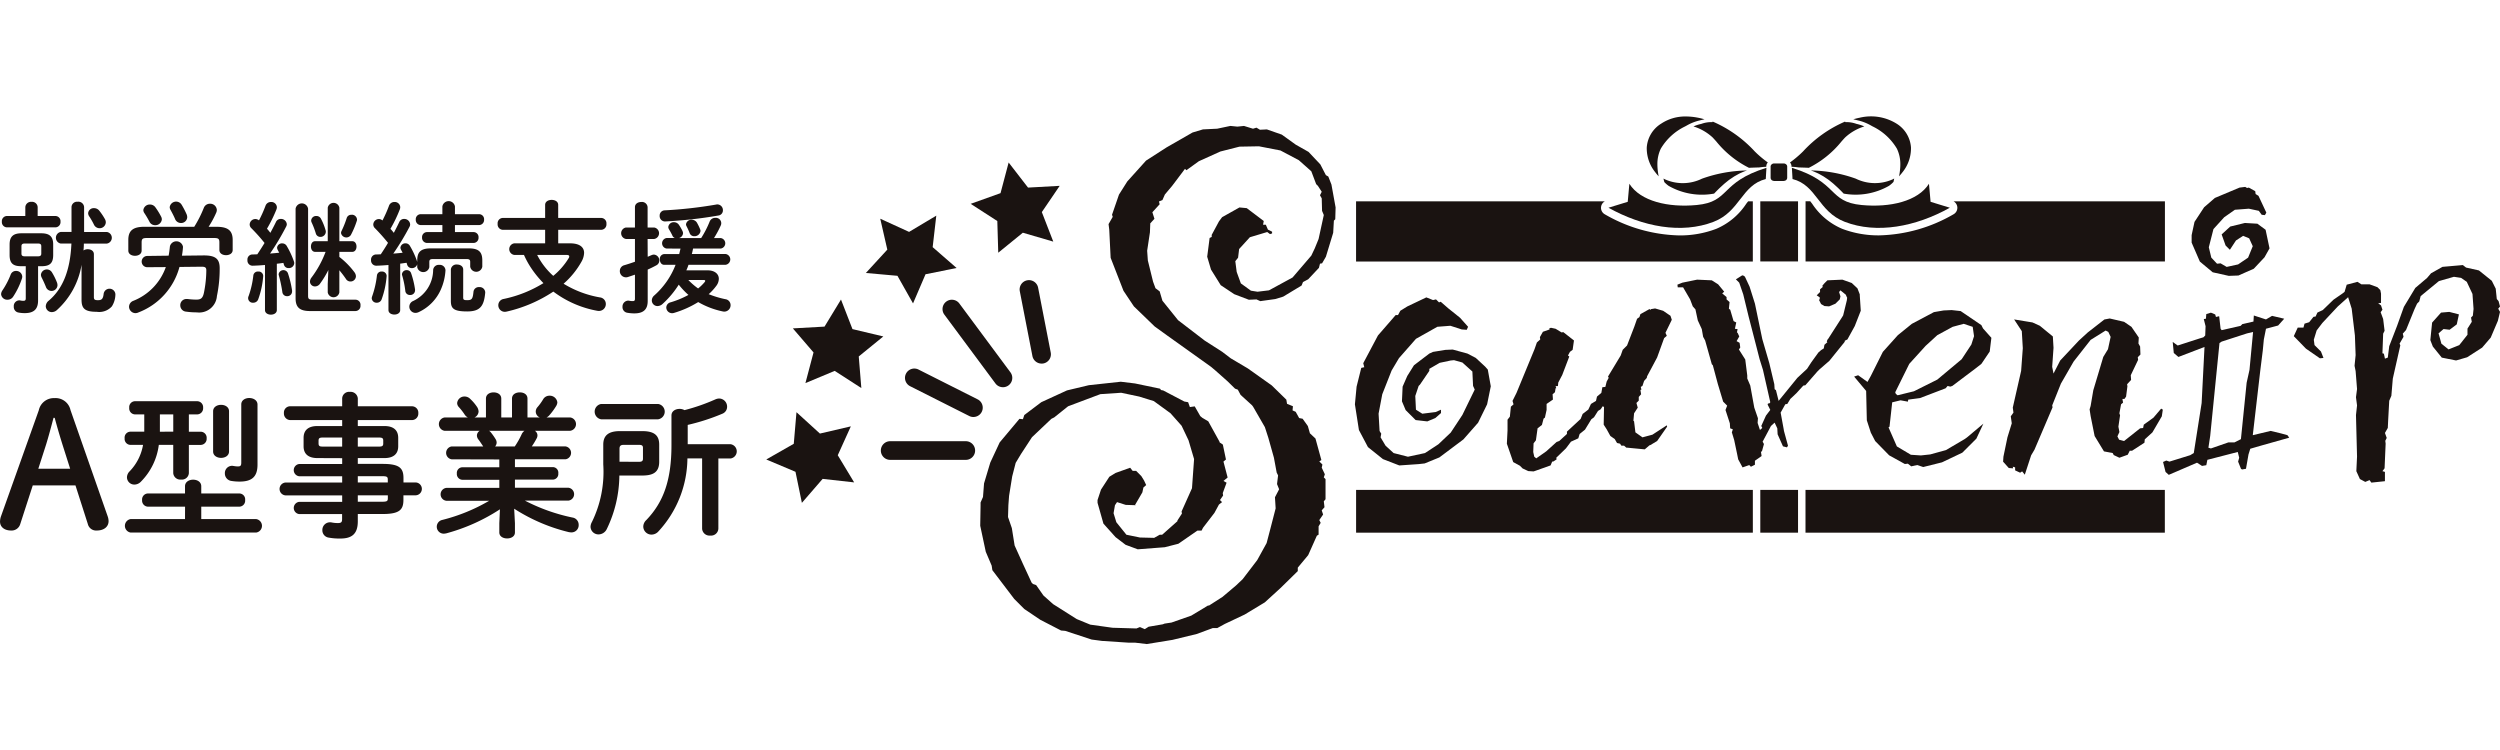
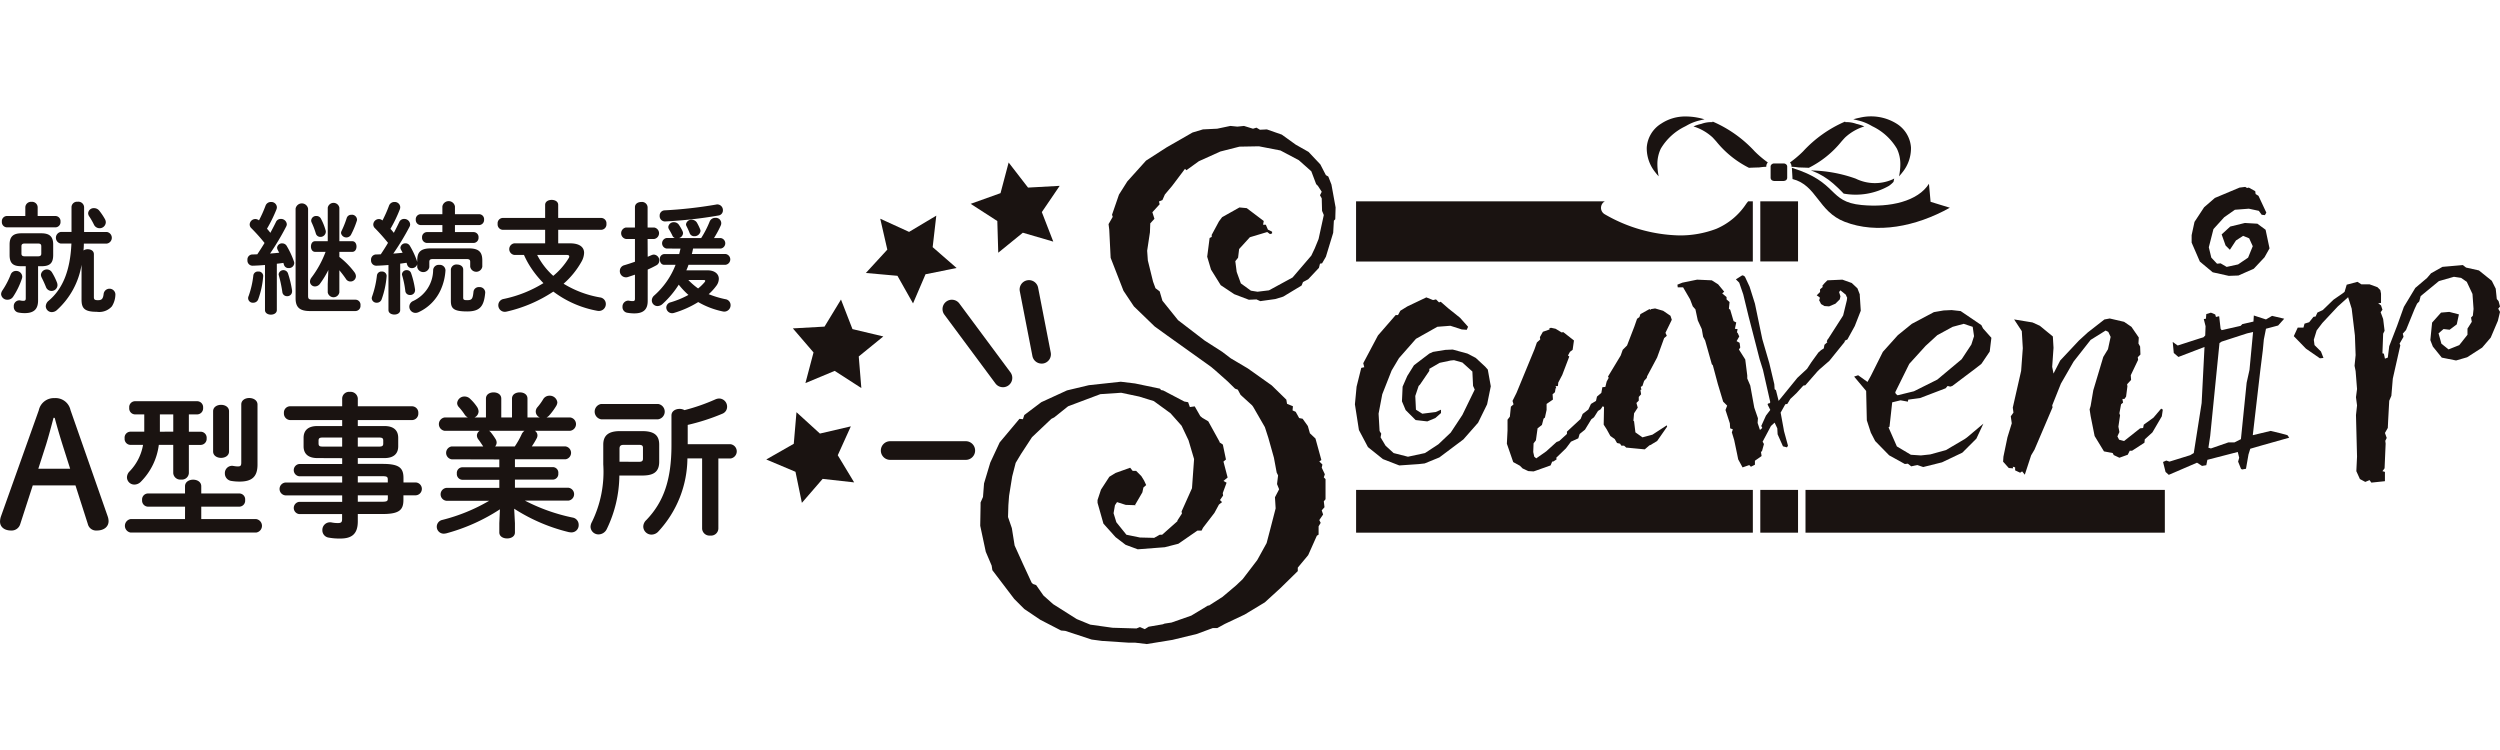
<svg xmlns="http://www.w3.org/2000/svg" width="200" height="60" viewBox="0 0 200 60">
  <defs>
    <clipPath id="clip-path">
      <rect id="ザブトン" width="200" height="60" transform="translate(169.926 242.922)" fill="none" />
    </clipPath>
  </defs>
  <g id="logo" transform="translate(-169.926 -242.922)">
    <g id="マスクグループ_1" data-name="マスクグループ 1" clip-path="url(#clip-path)">
      <g id="logo-2" data-name="logo" transform="translate(269.926 273.344)">
        <g id="グループ_3644" data-name="グループ 3644" transform="translate(-100 -21.103)">
          <g id="グループ_3642" data-name="グループ 3642" transform="translate(61.301)">
            <g id="グループ_3634" data-name="グループ 3634" transform="translate(47.088 5.632)">
              <path id="パス_3626" data-name="パス 3626" d="M243.907,51.622l.535.214.24-.053.241.241.133-.054.614.535.934.748.642.721-.107.241-.4-.028-.908-.294-1.043.081-1.709.962-1.362,1.549-.588.989-.748,1.9-.294,1.55.08,1.388.133.214-.053.294.4.668.642.588,1.148.293,1.362-.293,1.069-.7.988-.934.935-1.416.988-2.03-.134-.294-.054-1.149-.8-.721-.669-.187-.267.026-.881.187-.828.481V57.5l-.749,1.1-.106.107-.268.8.053,1.1.508.321,1.068-.134.428-.187v.268l-.454.4-.642.268-.934-.107-.8-.8-.294-.7.053-1.175.374-.855.535-.855,1.229-.936.294-.133.988-.161.588-.026,1.175.32.668.348.749.694.213.24.24,1.336-.294,1.443-.721,1.469-1.175,1.337-1.923,1.442-1.175.481-.481.054-1.55.107-1.309-.507-1.2-.962-.721-1.363-.321-2.057.134-1.416.374-1.5.24-.054-.081-.321,1.176-2.218,1.416-1.63h.187l.187-.347.562-.347Z" transform="translate(-238.189 -42.782)" fill="#1a1311" />
              <path id="パス_3627" data-name="パス 3627" d="M265,60.934l.32-.642,1.443-3.5.187-.534.267-.24-.026-.188.24-.427.535-.187-.027-.08.134-.054.374.08.481.294.133-.026.855.668-.107.748-.213.161-.161.294.107.08-.561,1.469-.321.615-.026.267-.08.026-.107-.026.054.187h-.054l-.053.32-.187.161.026.427-.507.348v.481l-.134.614-.107.08-.133.508-.347.267-.134.962-.187.24-.027.694.081.374.16.134.8-.562.828-.748.214-.08.614-.562v-.187l1.095-1.015.161-.4.453-.348.214-.453.4-.241.08-.347.348-.294.081-.453.24-.027.106-.428.161-.294-.054-.106,1.016-1.684.16-.454.347-.347.588-1.523.214-.614.188-.133.08-.24.721-.4.107.053.026-.053.321-.053.641.187.588.4.106.321-.507,1.042.107.24-.214.187-.561,1.549-.8,1.5-.027.133-.214.24-.133.4-.134.08.053.214-.08.026.054.348-.187.213v.294l-.187.187.106.375-.294.454-.053.588.053.054.107.881.562.4.8-.214,1.149-.748.026.107-.8,1.149-.535.32-.08.026-.374.321-1.389-.133h-.081l-.187-.161h-.213l-.107-.161-.241-.053-.187-.32-.347-.241-.294-.534-.24-.374.027-1.416-.107-.054-.161.24-.214.134-.32.507-.214.161-.507.829-.428.346-.107.348-.588.268-.4.534-.774.749.026.133-.294.187-.053-.026-.133.321-1.2.427-.16.054-.427-.027-.455-.213-.213-.214-.535-.293-.508-1.47.053-1.068v-.856l.187-.239.081-.8.213-.187Z" transform="translate(-252.388 -43.812)" fill="#1a1311" />
              <path id="パス_3628" data-name="パス 3628" d="M297.882,49.108l-.16.135.348.294v.187l.24.213-.053.535.106.08.268.909.214.107-.107.507.214.027-.053.267.053.027.133.294-.213.374.24.133.053.374-.107.161.507.8.161,1.282v.24l.24.561.053.294.267,1.47.294.855-.026.374.187.561.187-.16-.081-.161.375-.828.346-.454-.213-.427.026-.081.133-.026.054-.08-.587-2.592-.268-.855-.294-1.149-.587-2.271-.428-1.763-.321-.935-.267-.268.507-.32.107.026.108.081.374.8.428,1.362.588,2.832.561,1.923.4,1.684.026.4.107.081.213.855,1.5-1.844.775-.721.348-.534.561-.775.213-.187.214-.134.054-.293.241-.214-.054-.026.054-.187h.026l1.149-1.791.081-.133.293-1.2.027-.214-.053-.106-.054-.134L307.18,49l-.107.133.107.348-.053.24-.348.347-.507.214-.374-.027-.268-.16-.16-.321.053-.081v-.133l-.241-.161.267-.267v-.214l.214-.187-.027-.106.16-.188.241-.24,1.2-.053.748.267.455.428.187.481v.08l.08,1.229-.481,1.229-.588,1.069-.213.106v.081l-1.23,1.523-.8.694-.16.161-.962,1.1-.16.026-.561.615-.481.453-.241.4-.16.026-.374.668.241,1.309.026.16.321,1.176-.081.134-.32-.08-.428-.962-.026-.481-.214-.454-.294.268-.267.507-.4.749.107.187-.161.587-.08.027.053.348-.534.374v.32l-.321.161-.133-.133-.535.187L299,62.52l-.08-.4-.241-1.148-.187-.614.08-.24-.214-.08-.026-.4-.348-1.068.134-.347-.321-.32-.427-1.417-.4-1.495-.08-.081-.535-1.9-.16-.294-.107-.614-.321-.7-.188-.881-.213-.24-.214-.561-.56-.962h-.428l-.026-.214.4-.16,1.176-.24,1.175.053.507.321Z" transform="translate(-268.334 -40.723)" fill="#1a1311" />
              <path id="パス_3629" data-name="パス 3629" d="M332.585,53.823l.721.08,1.656,1.123.134.267.668.748-.134,1.1-.668.989-.481.374-1.843,1.389-.161.054-.213-.054-.161.187-2.03.775-.962.133-.027.161-.587-.107-.668.161-.214,1.95-.08.054.667,1.523,1.122.668.8.053.748-.081,1.256-.346,1.5-.882.187-.134,1.309-1.1-.561,1.2L333.44,65.23l-1.63.775-1.5.374-.481-.16-.481.106-.267-.214-.241.026-1.255-.694L326.467,64.3l-.347-.668-.321-.989-.054-2.351-.962-1.148.321-.107.748.534.267-.481.962-1.924,1.2-1.336,1.122-.908,1.763-.935.775-.134Zm.962,1.1-.882.24-1.229.668-.934.855-1.309,1.443-1.122,2.27.053.135.135.106,1.308-.321,1.87-.934,1.95-1.63.775-1.176.214-.668-.107-.748Z" transform="translate(-284.842 -43.968)" fill="#1a1311" />
              <path id="パス_3630" data-name="パス 3630" d="M351.5,55.351l1.469.241.588.267,1.042.856.053.909-.107,1.523.107.534.534-1.042,1.5-1.6.7-.642,1.336-1.042.427-.08,1.149.267.587.4.588.855-.026.481.133.24.026.641-.213.214.026.213-.587,1.23.026.374-.32.348.026.16-.107.828-.133.187h-.16l.052.294-.16.133-.133.721.053.161-.133.908.081.428-.16.347.133.267.4.107,1.282-1.016.241-.026.054-.268.775-.561.614-.721.133.08-.08.535-.749,1.282-.614.562-.026.267-.989.642h-.187l-.16.32-.668.241-.454-.214-.08-.16-.7-.134-.748-1.229-.32-1.6-.081-.535.081-.268.213-1.255.8-2.671.375-.615.213-.988-.187-.4-.214-.106-1.2.748-1.363,1.737-1.015,1.763-.694,1.737.026.16L353.13,65.77l-.268.454-.507,1.549-.214-.267-.16.107-.4-.187v-.24l-.187-.054.026.133-.346-.027-.455-.507.026-.4.322-1.549.346-1.122-.08-.561.214-.294-.053-.4.668-2.939.133-1.816-.08-1.362Z" transform="translate(-298.76 -44.748)" fill="#1a1311" />
              <path id="パス_3631" data-name="パス 3631" d="M382.193,42.519l.344.143.057.2.258-.058.114,1,.086.114,1.515-.343.143-.143.886-.2.029-.486.972.315.486-.286.973.228-.487.543-.971.258-.172.857-.085.887-.2,1.6-.6,5.173,1.429-.343.828.2.515.142.143.2-2.23.629-.886.257-.143.458-.2,1.144-.315.056-.086-.056-.229-.572.086-.315-.114-.458-2.43.629-.086.429-.344.058-.4-.258-2.258.972-.258-.229-.2-.8.257-.115.257.086,1.658-.514.286-.171.629-4,.229-4.488-2.087.8-.371-.315-.086-.886.4.286,1.772-.572.286-.086.143-.143.028-.743-.143-.571.172-.029.029-.371Zm2.287-10.005.458-.056.143.086.143-.03.514.286.03.229.229.143.628,1.344-.114.2-.257-.028-.229-.315-.8-.172-1.115.086-.857.6-.858.944-.372,1.457.2.828.458.487.285-.03.486.286.915-.2.8-.543.372-.914-.287-.629-.486-.2-.571.372-.486.744-.344-.344-.315-.886.686-.629,1.172-.286,1,.058.658.486.314,1.487-.4.714-.858.915-1.229.543-.772.028-1.286-.286-1.029-.858-.657-1.515v-.6l.229-1.059.771-1.172.858-.743Zm.6,11.663-2.03.658-.172.114-.743,7.432-.143.943.2.058,1.4-.486h.486l.515-.258.458-4.516.228-1.029.286-3.03Z" transform="translate(-313.708 -32.457)" fill="#1a1311" />
              <path id="パス_3632" data-name="パス 3632" d="M412.936,46.159l1.63-.143.257.2,1.029.229,1.029.828.314.629.086.83.143.171.114.429-.143.173.143.257-.171.714-.572,1.344-.686.8-1.2.772-.886.257-1.144-.229-.715-.886-.2-.515.142-1.4.715-.8.658-.057.772.2-.173.8-.571.428-.486-.057-.4.344.229.828.571.458.858-.343.657-.829V51.1l.344-.543-.058-.343.143-.143.057-.543-.086-1.2-.457-.972-.458-.315-.571-.086-1.2.344-1.458,1.2-.115.428-.172.173-.2.428-.686,1.686-.257.286.057.257-.315.543.058.143-.6,2.659-.115,1.372-.171.4-.086,1.572-.028.6-.229.4.142.4-.114.229.028.228-.085,1.972-.172.229.2.058v.744l-1.087.114-.143-.2-.343.143-.429-.229-.285-.629.056-1.171-.085-3.316.085-.772-.085-.658.085-.657-.113-1.429-.086-.428.086-.857-.058-1.572-.257-2.143-.286-.915-.828.743-1.23,1.315-.458.6-.228.743.057.429.515.514.2.515-.285.028-1.115-.772-.973-1,.315-.685h.458l.086-.315.372-.115.343-.429.172-.028.143-.315.429-.2.857-.828.744-.515.143-.114.171-.572.858-.229.315.2h.657l.629.229.229.229.057.285v.744l-.229.028.229.171.114.344-.143.2.2.543.114.943-.114.229-.058,1.572.115.028.086.4.229-.085.114-.914.629-1.63.543-1.515.914-1.515.943-.8.315-.371Z" transform="translate(-325.927 -39.762)" fill="#1a1311" />
            </g>
            <g id="グループ_3635" data-name="グループ 3635" transform="translate(47.187 6.787)">
              <path id="パス_3633" data-name="パス 3633" d="M270.141,39.771V34.962h-.375c-.052.066-.1.126-.155.2a5.393,5.393,0,0,1-2.392,2,8.155,8.155,0,0,1-2.954.528A12.4,12.4,0,0,1,258.3,36a.592.592,0,0,1,0-1.035H238.4v4.815h31.74Z" transform="translate(-238.403 -34.962)" fill="#1a1311" />
-               <path id="パス_3634" data-name="パス 3634" d="M328.19,34.962a.592.592,0,0,1,0,1.035,12.4,12.4,0,0,1-5.963,1.689,8.154,8.154,0,0,1-2.954-.528,5.393,5.393,0,0,1-2.392-2c-.054-.069-.1-.129-.155-.2h-.375v4.815h28.749V34.962Z" transform="translate(-280.394 -34.962)" fill="#1a1311" />
            </g>
            <g id="グループ_3637" data-name="グループ 3637" transform="translate(9.166 0.756)">
              <g id="グループ_3636" data-name="グループ 3636" transform="translate(7.95)">
                <path id="パス_3635" data-name="パス 3635" d="M193.781,21.94l.528-.055.721.222.277-.084.278.167.556-.027,1.194.417,1.111.8,1.027.582.944,1,.444.861.194.111.25.639.333,1.832-.027.945-.111.111-.055.972-.583,1.916-.306.528-.167.027-.084.334-.861.916-.416.222-.111.277-1.472.889-.638.194-1.194.166-.306-.138-.61.027-1.166-.444-1.083-.721-.778-1.25-.305-1.027.194-1.5.167-.083V30.6l.583-1.083.25-.333,1.388-.778.583.056,1.36,1.028-.056.3h.222l.167.389.334.167v.138l-.167.055-.222-.167-1.388.417-.861.944-.083.694-.222.278.111.86.333.917.805.583.528.083.916-.111,1.887-1.027,1.5-1.75.277-.582.306-.75.417-1.916-.139-.333-.027-1-.139-.25.139-.278-.306-.472-.139-.138-.388-1.028-1-.888-1.471-.778-1.721-.333-1.554.028-1.528.388-1.721.777-1,.722-.111-.111-1.027,1.36-.583.694-.194.444-.278.112.056.222-.583.639.166.526-.333.362-.028.722-.222,1.471.055.778.417,1.693.194.528.334.25.222.75,1.25,1.555,2.137,1.637,1.389.889.694.528,1.36.805,1.916,1.36,1.167,1.139.055.333.472.194-.029.334.25.111.277.5.278.055.417.583.167.583.444.417.472,1.721-.166.111.25.25-.055.249.249.528-.083.25.138.138v1.61l-.138.167.055.472-.222.25.111.333-.305.444.111.223-.167.278v.666l-.139.083-.694,1.555-.832,1v.278l-1.388,1.36L195.974,60l-1.61.973-1.583.749-.611.334h-.361l-1.277.472L188.588,63l-2.054.334-.944-.112h-.528l-2.11-.138-.833-.111-2.11-.694-.333-.028-1.666-.861-1.277-.861-.805-.805-1.749-2.3-.055-.362-.472-1.11-.444-2.082.028-1.639v-.222l.194-.444.083-1.083.5-1.667.75-1.61,1.583-1.888.277.029.111-.334,1.36-1.027,2.055-.943,1.749-.417,2.554-.277,1.139.138,2,.417.083.111.167.029,1.694.888.305.055.139.388.388-.055.445.778.167.139.472.278.889,1.61.027.083.25.167.25,1.195-.2.167L193,50.01l-.333.277.25.138-.306.833.027.195-.249.36.167.167-.25.194-.361.667-.916,1.193-.111.222h-.333l-1.527,1.055-1.083.277-2.166.167-.972-.361-.8-.61-.972-1.083-.472-1.666v-.223l.277-.833.667-1.027.5-.306,1.166-.417.2.25h.277l.416.417.222.36.167.361-.222.195-.083.389-.583,1,.055.027-.805-.027-.694-.222-.166.249-.111.639.222.722.805,1,1.083.222,1.138.028.445-.25h.194l1.221-1.083v-.056l.361-.555-.028-.167.833-1.86.167-2.333-.444-1.5-.555-1.166-.888-1-1.333-.971-1.167-.362-1.444-.305-1.666.111-.444.167-2.138.805-1.111.889-.222.111-1.555,1.472-.888,1.36-.417.694-.278,1.083-.25,1.555-.056.75-.028.945.306.888.222,1.388.666,1.472.694,1.5.111.111.25.083.583.833.778.694,1.888,1.194,1.083.445,1.777.249,1.916.056.278-.111.389.167.305-.194,1.138-.195.139-.055.555-.084,1.583-.555,1.333-.805h.083l1.083-.694,1.083-.916.527-.5,1.167-1.528.75-1.36.277-1.055.445-1.721-.055-.889.333-.639-.167-.416.083-.694-.111-.223-.222-1.194-.444-1.582-.278-.861-.944-1.638-.084-.111-.916-.833-.222-.416-.222-.083L193,42.319l-1-.888-.333-.279-3.5-2.5-1-.722-1.666-1.61-.833-1.249-1.027-2.637-.111-2.249-.055-.445.333-.583-.056-.167.555-1.61.666-1.055,1.5-1.666,1.638-1.054,2.082-1.194.833-.25,1.139-.055,1.055-.222Z" transform="translate(-173.207 -21.885)" fill="#1a1311" />
              </g>
              <path id="パス_3636" data-name="パス 3636" d="M181.8,55.3a.747.747,0,0,1-.732-.6l-1.01-5.187a.746.746,0,0,1,1.465-.285l1.01,5.187a.746.746,0,0,1-.59.875A.758.758,0,0,1,181.8,55.3Z" transform="translate(-168.941 -36.288)" fill="#1a1311" />
-               <path id="パス_3637" data-name="パス 3637" d="M165.635,67.841a.74.74,0,0,1-.335-.08l-4.727-2.383a.746.746,0,0,1,.672-1.333l4.727,2.383a.746.746,0,0,1-.337,1.412Z" transform="translate(-158.23 -44.556)" fill="#1a1311" />
              <path id="パス_3638" data-name="パス 3638" d="M171.507,59.025a.744.744,0,0,1-.6-.3l-4.087-5.507a.746.746,0,1,1,1.2-.889l4.087,5.507a.746.746,0,0,1-.6,1.19Z" transform="translate(-161.738 -38.123)" fill="#1a1311" />
              <path id="パス_3639" data-name="パス 3639" d="M162.768,78.058h-6.049a.746.746,0,1,1,0-1.492h6.049a.746.746,0,1,1,0,1.492Z" transform="translate(-155.972 -51.344)" fill="#1a1311" />
            </g>
            <g id="グループ_3638" data-name="グループ 3638" transform="translate(47.187 29.873)">
              <rect id="長方形_2372" data-name="長方形 2372" width="31.739" height="3.422" fill="#1a1311" />
              <rect id="長方形_2373" data-name="長方形 2373" width="28.747" height="3.422" transform="translate(35.952)" fill="#1a1311" />
            </g>
            <path id="パス_3640" data-name="パス 3640" d="M160.64,41.635l-2.486.5-1,2.333-1.246-2.209-2.527-.226,1.716-1.868-.566-2.473,2.307,1.055,2.177-1.3-.29,2.52Z" transform="translate(-145.413 -29.514)" fill="#1a1311" />
            <path id="パス_3641" data-name="パス 3641" d="M147.948,54.953l-1.965,1.6.207,2.528-2.132-1.374-2.341.978.648-2.453-1.653-1.924,2.533-.142L144.562,52l.918,2.365Z" transform="translate(-138.584 -37.356)" fill="#1a1311" />
            <path id="パス_3642" data-name="パス 3642" d="M142.866,72.668l-1.046,2.311,1.311,2.172-2.521-.281-1.66,1.918-.512-2.484-2.337-.986,2.2-1.255.216-2.527,1.875,1.709Z" transform="translate(-136.1 -47.879)" fill="#1a1311" />
            <path id="パス_3643" data-name="パス 3643" d="M178.161,34.558l-2.435-.712-1.967,1.6-.075-2.535-2.131-1.375,2.388-.855.649-2.452,1.551,2.007,2.533-.14-1.429,2.1Z" transform="translate(-155.2 -24.548)" fill="#1a1311" />
            <rect id="長方形_2374" data-name="長方形 2374" width="3.019" height="4.809" transform="translate(79.523 6.787)" fill="#1a1311" />
            <g id="グループ_3641" data-name="グループ 3641" transform="translate(67.377)">
              <g id="グループ_3640" data-name="グループ 3640" transform="translate(3.06)">
                <g id="グループ_3639" data-name="グループ 3639">
                  <path id="パス_3644" data-name="パス 3644" d="M301.965,23.658l-.145-.141a9.866,9.866,0,0,0-3.361-2.386l-.028.044a2.3,2.3,0,0,0-.872.136l-.084.02a3.4,3.4,0,0,0-.556.187,4.011,4.011,0,0,1,1.525.875c.087.092.185.2.292.318a7.921,7.921,0,0,0,2.622,2.118c.28-.014.55-.024.8-.029.116-.013.232-.031.348-.041.079-.006.158-.009.237-.012v-.029a.487.487,0,0,1,.124-.317A8.552,8.552,0,0,1,301.965,23.658Z" transform="translate(-293.179 -20.723)" fill="#1a1311" />
-                   <path id="パス_3645" data-name="パス 3645" d="M295.772,31.458c.105-.108.21-.218.319-.324.154-.157.32-.3.48-.448.087-.075.175-.143.262-.214a2.761,2.761,0,0,1,.27-.2l.284-.19.3-.168a2.7,2.7,0,0,1,.314-.15,3.164,3.164,0,0,1,.325-.131c.025-.009.051-.016.076-.025a11.167,11.167,0,0,0-3.6.657,3.483,3.483,0,0,1-2.967.048c-.038-.019-.073-.04-.108-.059a.893.893,0,0,0,.061.244l-.019.015a2.4,2.4,0,0,0,.37.328A5.379,5.379,0,0,0,295.772,31.458Z" transform="translate(-290.383 -25.289)" fill="#1a1311" />
                  <path id="パス_3646" data-name="パス 3646" d="M291.874,21.045l.011-.006c.038-.023.077-.042.115-.063s.083-.048.125-.07a3.833,3.833,0,0,1,.888-.336l.08-.02.145-.034c.065-.015.134-.032.193-.045-.062-.018-.129-.036-.2-.054-.1-.025-.2-.05-.317-.071a5.015,5.015,0,0,0-.965-.1,3.475,3.475,0,0,0-1.977.569,2.437,2.437,0,0,0-1.161,1.918,3.05,3.05,0,0,0,.681,1.975c.075.1.155.2.241.289.012.013.022.027.035.04-.023-.1-.041-.208-.056-.312s-.024-.179-.031-.267c-.011-.12-.018-.24-.018-.357a2.837,2.837,0,0,1,.272-1.28A4.556,4.556,0,0,1,291.874,21.045Z" transform="translate(-288.809 -20.247)" fill="#1a1311" />
                  <path id="パス_3647" data-name="パス 3647" d="M313.776,24.747c.079,0,.158.007.237.012.117.01.233.028.349.041.249.006.518.015.8.029a7.92,7.92,0,0,0,2.622-2.118c.107-.119.2-.226.291-.318a4.012,4.012,0,0,1,1.526-.875,3.4,3.4,0,0,0-.556-.187l-.084-.02a2.3,2.3,0,0,0-.872-.136l-.028-.044a9.875,9.875,0,0,0-3.361,2.386l-.145.141a8.55,8.55,0,0,1-.9.744.486.486,0,0,1,.123.317Z" transform="translate(-302.194 -20.723)" fill="#1a1311" />
                  <path id="パス_3648" data-name="パス 3648" d="M323.831,30.311a3.481,3.481,0,0,1-2.967-.048,11.168,11.168,0,0,0-3.6-.657c.025.009.051.016.076.025a3.167,3.167,0,0,1,.325.131,2.727,2.727,0,0,1,.314.15l.3.168.284.19a2.7,2.7,0,0,1,.27.2c.087.071.175.139.262.214.16.15.326.291.48.448.11.107.215.216.321.326a5.38,5.38,0,0,0,3.627-.622,2.361,2.361,0,0,0,.377-.335l-.017-.016a1.1,1.1,0,0,0,.053-.236C323.9,30.271,323.869,30.292,323.831,30.311Z" transform="translate(-304.14 -25.289)" fill="#1a1311" />
                  <path id="パス_3649" data-name="パス 3649" d="M328.092,20.816a3.876,3.876,0,0,0-2.944-.471c-.112.022-.217.047-.316.072-.069.018-.136.036-.2.054.059.012.128.03.193.045l.145.034.08.02a3.825,3.825,0,0,1,.888.336c.042.022.084.046.126.07s.076.04.114.063l.011.006a4.555,4.555,0,0,1,1.936,1.778,2.836,2.836,0,0,1,.273,1.28c0,.117-.007.237-.018.357-.008.088-.018.177-.031.266s-.033.207-.055.312c.012-.013.022-.027.034-.04.087-.094.167-.19.242-.289a3.052,3.052,0,0,0,.681-1.975A2.437,2.437,0,0,0,328.092,20.816Z" transform="translate(-308.11 -20.247)" fill="#1a1311" />
                  <path id="パス_3650" data-name="パス 3650" d="M311.492,28.43a.3.3,0,0,0-.128-.04c-.008,0-.016,0-.024,0h-.763c-.009,0-.016,0-.024,0a.3.3,0,0,0-.128.04.258.258,0,0,0-.081.071.212.212,0,0,0-.048.126v.922a.2.2,0,0,0,.014.06.222.222,0,0,0,.052.089c.006.007.01.015.017.022a.3.3,0,0,0,.058.034.305.305,0,0,0,.1.03.292.292,0,0,0,.041.007h.763a.32.32,0,0,0,.041-.007.306.306,0,0,0,.1-.03.3.3,0,0,0,.058-.034.208.208,0,0,0,.018-.022.221.221,0,0,0,.051-.089.19.19,0,0,0,.014-.06v-.922a.212.212,0,0,0-.048-.126A.261.261,0,0,0,311.492,28.43Z" transform="translate(-300.385 -24.632)" fill="#1a1311" />
                </g>
              </g>
-               <path id="パス_3651" data-name="パス 3651" d="M294.813,29.148c-3.759,1.163-2.864,2.716-5.574,2.976-2.281.219-4.511-.3-5.392-1.7l-.13,1.444-1.542.473c2.734,1.525,5.846,2.117,8.411,1.126,2.126-.822,2.23-2.932,4.174-3.421Z" transform="translate(-282.176 -25.042)" fill="#1a1311" />
              <path id="パス_3652" data-name="パス 3652" d="M313.988,29.148c3.759,1.163,2.864,2.716,5.574,2.976,2.281.219,4.511-.3,5.392-1.7l.13,1.444,1.541.473c-2.734,1.525-5.846,2.117-8.411,1.126-2.126-.822-2.23-2.932-4.174-3.421Z" transform="translate(-299.315 -25.042)" fill="#1a1311" />
            </g>
            <rect id="長方形_2375" data-name="長方形 2375" width="3.019" height="3.422" transform="translate(79.523 29.873)" fill="#1a1311" />
          </g>
          <g id="グループ_3643" data-name="グループ 3643" transform="translate(0 6.675)">
            <path id="パス_3653" data-name="パス 3653" d="M4.584,40.568a.485.485,0,0,1,.5.455.541.541,0,0,1-.03.165,6.1,6.1,0,0,1-.706,1.451.526.526,0,0,1-.435.232.489.489,0,0,1-.522-.445.589.589,0,0,1,.106-.3,6.384,6.384,0,0,0,.658-1.258A.448.448,0,0,1,4.584,40.568Zm.745-5.1a.452.452,0,0,1,.493-.426.446.446,0,0,1,.494.426v.706H7.738a.414.414,0,0,1,.406.455.419.419,0,0,1-.406.454H3.858a.419.419,0,0,1-.406-.454.414.414,0,0,1,.406-.455h1.47ZM4.99,40.19c-.649,0-.919-.241-.919-.9v-.833c0-.628.28-.9.958-.9H6.6c.678,0,.958.272.958.9v.833c0,.629-.242.9-.919.9h-.29v2.739c0,.667-.3,1.015-1.075,1.015a2.607,2.607,0,0,1-.5-.048.45.45,0,0,1-.368-.474.454.454,0,0,1,.426-.5.363.363,0,0,1,.1.01,1,1,0,0,0,.232.028c.155,0,.2-.048.2-.212V40.19ZM6.335,39.4c.2,0,.271-.067.271-.222v-.58c0-.155-.068-.223-.271-.223H5.29c-.2,0-.271.068-.271.223v.58c0,.155.068.222.271.222Zm1.538,2.129a.652.652,0,0,1,.029.183.476.476,0,0,1-.929.126c-.1-.242-.174-.417-.348-.764a.56.56,0,0,1-.048-.2.475.475,0,0,1,.88-.194A4.9,4.9,0,0,1,7.873,41.526Zm1.954-1.452A6.227,6.227,0,0,1,7.854,43.7a.611.611,0,0,1-.406.163.481.481,0,0,1-.483-.463.6.6,0,0,1,.242-.456c1.074-.91,1.712-2.331,1.809-4.566H8.163a.472.472,0,0,1,0-.929h.861v-2a.445.445,0,0,1,.494-.416.459.459,0,0,1,.513.426v1.993H11.85a.47.47,0,0,1,0,.929H10.011a5.351,5.351,0,0,1-.029.551.6.6,0,0,1,.338-.1c.252,0,.494.126.494.4v3.425c0,.2.067.252.319.252.29,0,.416-.077.464-.523a.473.473,0,0,1,.938.039,1.836,1.836,0,0,1-.281.978,1.352,1.352,0,0,1-1.209.435c-.977,0-1.219-.272-1.219-.977ZM11.7,36.427a.524.524,0,0,1,.067.261.492.492,0,0,1-.5.464.5.5,0,0,1-.445-.28,5.663,5.663,0,0,0-.368-.649.485.485,0,0,1-.1-.27.442.442,0,0,1,.464-.407.529.529,0,0,1,.425.2A5.069,5.069,0,0,1,11.7,36.427Z" transform="translate(-3.303 -34.888)" fill="#1a1311" />
-             <path id="パス_3654" data-name="パス 3654" d="M30.73,37.025A9.393,9.393,0,0,0,31.5,35.5a.513.513,0,0,1,.484-.318.527.527,0,0,1,.552.493.572.572,0,0,1-.039.2,7.731,7.731,0,0,1-.619,1.152h.639c.928,0,1.287.319,1.287,1.054v.8c0,.28-.262.416-.532.416s-.532-.135-.532-.416v-.6c0-.29-.077-.357-.425-.357h-5.37c-.348,0-.425.067-.425.357v.648c0,.28-.262.417-.533.417s-.532-.137-.532-.417V38.08c0-.735.358-1.054,1.287-1.054Zm-2.051,2.312c.048-.233.077-.484.106-.755a.536.536,0,0,1,1.045.048,5.51,5.51,0,0,1-.087.707l1.722-.02c1-.01,1.3.3,1.3,1.035a10.62,10.62,0,0,1-.222,2.216,1.423,1.423,0,0,1-1.606,1.305,5.874,5.874,0,0,1-.841-.057.505.505,0,0,1-.484-.513.49.49,0,0,1,.512-.5h.068a5.927,5.927,0,0,0,.7.049c.339,0,.513-.087.609-.533a9.231,9.231,0,0,0,.194-1.809c0-.222-.087-.29-.377-.29l-1.77.019a5.39,5.39,0,0,1-3.28,3.637.581.581,0,0,1-.242.059.522.522,0,0,1-.513-.513.516.516,0,0,1,.32-.464,4.517,4.517,0,0,0,2.622-2.708l-1.51.01a.451.451,0,0,1,0-.9Zm-.6-3.125a.482.482,0,0,1,.058.222.515.515,0,0,1-.542.464.492.492,0,0,1-.455-.29,7.342,7.342,0,0,0-.406-.686.446.446,0,0,1-.077-.232.513.513,0,0,1,.532-.445.527.527,0,0,1,.426.214A5.642,5.642,0,0,1,28.079,36.212Zm2.041-.184a.663.663,0,0,1,.048.232.488.488,0,0,1-.512.464.508.508,0,0,1-.464-.329c-.087-.213-.232-.484-.357-.716a.423.423,0,0,1-.068-.232.517.517,0,0,1,.948-.194A6.678,6.678,0,0,1,30.12,36.029Z" transform="translate(-15.19 -34.877)" fill="#1a1311" />
            <path id="パス_3655" data-name="パス 3655" d="M47.518,40.115q-.508.044-.987.058a.411.411,0,0,1-.416-.455.4.4,0,0,1,.4-.445c.126,0,.252-.01.387-.01.2-.3.4-.61.581-.91a14.133,14.133,0,0,0-1.065-1.19.415.415,0,0,1-.125-.29.456.456,0,0,1,.455-.435.483.483,0,0,1,.29.107,9.841,9.841,0,0,0,.523-1.17.451.451,0,0,1,.435-.3.445.445,0,0,1,.474.417.539.539,0,0,1-.029.164,11.58,11.58,0,0,1-.764,1.558c.1.107.184.213.271.329.165-.309.319-.6.445-.862a.411.411,0,0,1,.387-.251.463.463,0,0,1,.484.426.438.438,0,0,1-.059.2A19.833,19.833,0,0,1,47.924,39.2c.242-.019.484-.039.735-.068-.048-.077-.087-.155-.126-.232a.4.4,0,0,1-.048-.165.39.39,0,0,1,.416-.349.41.41,0,0,1,.348.194,6.83,6.83,0,0,1,.58,1.238.416.416,0,0,1,.03.145.422.422,0,0,1-.445.4.371.371,0,0,1-.377-.261c-.019-.048-.029-.106-.048-.155-.174.029-.348.048-.523.068v3.706c0,.241-.232.367-.474.367s-.474-.125-.474-.367Zm-.542.523a.366.366,0,0,1,.4.357,6.9,6.9,0,0,1-.4,1.868.414.414,0,0,1-.4.27.369.369,0,0,1-.368-.531,7.26,7.26,0,0,0,.377-1.645A.362.362,0,0,1,46.976,40.638Zm2.709,1.518v.067a.378.378,0,0,1-.4.387.366.366,0,0,1-.377-.319,10.659,10.659,0,0,0-.28-1.336.414.414,0,0,1-.019-.1.387.387,0,0,1,.745-.077A8.061,8.061,0,0,1,49.685,42.156Zm.281-6.54a.506.506,0,0,1,1,0v6.966c0,.251.068.309.406.309h3.386a.407.407,0,0,1,.4.455.412.412,0,0,1-.4.454H51.127c-.851,0-1.161-.309-1.161-1.025Zm2.622,4.9a7.5,7.5,0,0,1-.658,1.083.5.5,0,0,1-.406.232.393.393,0,0,1-.406-.387.543.543,0,0,1,.125-.329,8.153,8.153,0,0,0,1.123-2.05h-.833c-.232,0-.338-.214-.338-.427s.106-.425.328-.425h1.016v-2.68a.472.472,0,0,1,.929,0v2.68H54.5c.232,0,.339.213.339.425s-.107.427-.339.427H53.468v.406A6.3,6.3,0,0,1,54.677,40.7a.564.564,0,0,1,.116.32.43.43,0,0,1-.435.416.419.419,0,0,1-.368-.212,8.388,8.388,0,0,0-.523-.687v1.771a.472.472,0,0,1-.929,0v-.678Zm-.213-3.154a.41.41,0,0,1,.009.106.426.426,0,0,1-.435.4.373.373,0,0,1-.368-.29,6.532,6.532,0,0,0-.329-.861.367.367,0,0,1-.039-.164.391.391,0,0,1,.416-.358.4.4,0,0,1,.368.223A4.641,4.641,0,0,1,52.375,37.368Zm2.06-1.268a.413.413,0,0,1,.445.377.3.3,0,0,1-.02.126,6.842,6.842,0,0,1-.474,1.122.432.432,0,0,1-.784-.155.373.373,0,0,1,.039-.165,7.553,7.553,0,0,0,.416-1.044A.371.371,0,0,1,54.435,36.1Z" transform="translate(-26.319 -34.91)" fill="#1a1311" />
            <path id="パス_3656" data-name="パス 3656" d="M71.245,39.979a.434.434,0,0,1-.425.309.38.38,0,0,1-.378-.271c-.019-.048-.029-.106-.048-.155-.174.019-.339.048-.512.068v3.715c0,.241-.232.357-.464.357s-.474-.116-.474-.357V40.037c-.339.03-.658.049-.968.058a.418.418,0,0,1-.425-.455.409.409,0,0,1,.4-.445c.125,0,.251-.01.377-.01.2-.3.4-.61.58-.919-.329-.406-.706-.831-1.054-1.18a.413.413,0,0,1-.125-.29.455.455,0,0,1,.445-.435.429.429,0,0,1,.29.116,9.977,9.977,0,0,0,.523-1.18.451.451,0,0,1,.435-.3.435.435,0,0,1,.464.407.55.55,0,0,1-.029.174,11.079,11.079,0,0,1-.755,1.568c.1.1.184.212.271.319.164-.309.309-.6.435-.862a.412.412,0,0,1,.387-.251.469.469,0,0,1,.483.426.394.394,0,0,1-.048.2,20.255,20.255,0,0,1-1.3,2.148c.252-.019.493-.039.745-.068-.038-.087-.087-.164-.125-.241a.388.388,0,0,1-.049-.165.394.394,0,0,1,.406-.349.4.4,0,0,1,.349.2,6.366,6.366,0,0,1,.561,1.2.609.609,0,0,1,.029.1v-.125c0-.61.213-.968,1.064-.968h3.086c.842,0,1.055.358,1.055.968v.494a.491.491,0,0,1-.968,0v-.378c0-.183-.077-.232-.31-.232H72.522c-.232,0-.309.049-.309.232v.417a.494.494,0,0,1-.968,0Zm-2.834.581a.363.363,0,0,1,.387.357,7.017,7.017,0,0,1-.4,1.868.4.4,0,0,1-.387.27.381.381,0,0,1-.406-.357.581.581,0,0,1,.038-.165,7.533,7.533,0,0,0,.378-1.655A.362.362,0,0,1,68.41,40.56Zm2.66,1.431v.068a.375.375,0,0,1-.4.377.357.357,0,0,1-.377-.309,7.5,7.5,0,0,0-.251-1.248.336.336,0,0,1-.02-.1.366.366,0,0,1,.387-.329.355.355,0,0,1,.348.252A6.867,6.867,0,0,1,71.07,41.991Zm1.935-1.964a.455.455,0,0,1,.5.426,4.414,4.414,0,0,1-.367,1.538,3.582,3.582,0,0,1-1.781,1.819.62.62,0,0,1-.251.059.494.494,0,0,1-.194-.948,2.765,2.765,0,0,0,1.606-2.487A.444.444,0,0,1,73.005,40.027Zm.252-3.183H71.535a.408.408,0,0,1-.406-.436.4.4,0,0,1,.406-.435h1.722v-.619a.51.51,0,0,1,1.006,0v.619h1.925a.4.4,0,0,1,.406.435.409.409,0,0,1-.406.436H74.263v.561h1.48a.4.4,0,0,1,.407.435.408.408,0,0,1-.407.435H72.038a.408.408,0,0,1-.406-.435.4.4,0,0,1,.406-.435h1.219Zm1.664,5.795c0,.165.048.213.31.213.378,0,.455-.088.513-.668a.42.42,0,0,1,.455-.377.44.44,0,0,1,.484.407v.048c-.1,1.046-.387,1.491-1.442,1.491-1.112,0-1.306-.252-1.306-.852V40.4a.442.442,0,0,1,.494-.4c.251,0,.493.135.493.4Z" transform="translate(-37.867 -34.832)" fill="#1a1311" />
            <path id="パス_3657" data-name="パス 3657" d="M95.313,38.191c.726,0,1.123.28,1.123.764a1.521,1.521,0,0,1-.2.687,6.674,6.674,0,0,1-1.441,1.78A8.272,8.272,0,0,0,97.7,42.516a.525.525,0,0,1,.474.523.547.547,0,0,1-.552.56.592.592,0,0,1-.125-.01,8.312,8.312,0,0,1-3.522-1.538,11.27,11.27,0,0,1-3.734,1.6.866.866,0,0,1-.145.019.522.522,0,0,1-.523-.533A.507.507,0,0,1,90,42.641a9.871,9.871,0,0,0,3.183-1.267,8.306,8.306,0,0,1-1.035-1.287,7.178,7.178,0,0,1-.522-.968h-.774a.469.469,0,0,1,0-.929h2.467V37.108h-3.4a.43.43,0,0,1-.4-.474.425.425,0,0,1,.4-.474h3.4V35.115c0-.271.261-.4.522-.4s.522.126.522.4V36.16h3.454a.426.426,0,0,1,.406.474.431.431,0,0,1-.406.474H94.365v1.083Zm-2.631.929a5.721,5.721,0,0,0,1.287,1.673A5.634,5.634,0,0,0,95.2,39.381a.256.256,0,0,0,.048-.145c0-.077-.067-.116-.213-.116Z" transform="translate(-49.708 -34.718)" fill="#1a1311" />
            <path id="パス_3658" data-name="パス 3658" d="M112.936,39.457c.107-.039.2-.087.3-.126a.515.515,0,0,1,.194-.048.468.468,0,0,1,.435.474.429.429,0,0,1-.242.387c-.213.116-.445.232-.687.338V43c0,.658-.329.987-1.064.987a3.16,3.16,0,0,1-.552-.048.452.452,0,0,1-.4-.474.473.473,0,0,1,.464-.5c.019,0,.048.01.077.01a1.291,1.291,0,0,0,.271.029c.135,0,.184-.039.184-.193V40.889c-.2.067-.4.136-.58.194a.477.477,0,0,1-.155.018.489.489,0,0,1-.474-.512.47.47,0,0,1,.348-.454c.271-.078.561-.174.861-.28v-1.82H111.2a.466.466,0,0,1,0-.919h.716V35.491c0-.28.251-.417.512-.417a.449.449,0,0,1,.5.417v1.625h.522a.465.465,0,0,1,0,.919h-.522Zm1.509-.658a.426.426,0,0,1,0-.841h.667a.338.338,0,0,1-.2-.194c-.086-.184-.184-.358-.27-.5a.366.366,0,0,1-.058-.193.434.434,0,0,1,.464-.378.473.473,0,0,1,.387.213,3.61,3.61,0,0,1,.28.483.48.48,0,0,1,.048.184.433.433,0,0,1-.319.387h1.77a7.784,7.784,0,0,0,.677-1.316.474.474,0,0,1,.445-.3.433.433,0,0,1,.445.61,7.987,7.987,0,0,1-.541,1.006h.532a.424.424,0,0,1,0,.841h-2.206c-.029.145-.058.291-.1.436h2.709a.436.436,0,0,1,0,.861H116.2a3.6,3.6,0,0,1-.174.445h1.7c.571,0,.9.29.9.678a.954.954,0,0,1-.2.56,4.26,4.26,0,0,1-.61.668,7.545,7.545,0,0,0,1.326.4.48.48,0,0,1,.425.474.51.51,0,0,1-.5.523.743.743,0,0,1-.145-.019,6.557,6.557,0,0,1-1.945-.745,7.987,7.987,0,0,1-1.916.861.551.551,0,0,1-.174.029.462.462,0,0,1-.464-.455.438.438,0,0,1,.348-.416,7.26,7.26,0,0,0,1.423-.591,6.216,6.216,0,0,1-.774-.821,7.474,7.474,0,0,1-1.3,1.548.61.61,0,0,1-.4.164.453.453,0,0,1-.455-.445.534.534,0,0,1,.2-.407,6.282,6.282,0,0,0,1.7-2.447h-.9c-.242,0-.358-.213-.358-.435a.38.38,0,0,1,.358-.426h1.19c.039-.145.068-.291.107-.436Zm4.063-3.531a.456.456,0,0,1,.445.474.41.41,0,0,1-.368.416,35.092,35.092,0,0,1-4.247.474.428.428,0,0,1-.445-.454.413.413,0,0,1,.406-.435,34.569,34.569,0,0,0,4.122-.464A.265.265,0,0,1,118.508,35.268ZM116,36.865a.433.433,0,0,1,.464-.368.483.483,0,0,1,.417.243,4.269,4.269,0,0,1,.251.522.372.372,0,0,1,.029.135.481.481,0,0,1-.5.417.383.383,0,0,1-.367-.243,5.365,5.365,0,0,0-.242-.541A.4.4,0,0,1,116,36.865Zm.184,4.45a5.783,5.783,0,0,0,.784.678,3.611,3.611,0,0,0,.512-.494.214.214,0,0,0,.058-.116c0-.048-.048-.068-.135-.068Z" transform="translate(-61.12 -34.91)" fill="#1a1311" />
            <path id="パス_3659" data-name="パス 3659" d="M6.3,70.066a1.233,1.233,0,0,1,1.262-.974,1.22,1.22,0,0,1,1.276.96l2.977,8.507a1.243,1.243,0,0,1,.069.371c0,.453-.37.755-.947.755a.681.681,0,0,1-.714-.522l-.988-3.087H5.818l-1,3.087a.718.718,0,0,1-.727.522c-.562,0-.892-.3-.892-.714a1.352,1.352,0,0,1,.069-.4Zm1.18.6c-.192.727-.4,1.51-.6,2.154l-.618,1.921H8.809L8.192,72.8c-.206-.659-.426-1.4-.618-2.127Z" transform="translate(-3.197 -53.237)" fill="#1a1311" />
            <path id="パス_3660" data-name="パス 3660" d="M27.548,72.826a5.075,5.075,0,0,1-1.434,2.943A.724.724,0,0,1,25.6,76a.589.589,0,0,1-.6-.577.693.693,0,0,1,.209-.478,4.032,4.032,0,0,0,1.078-2.121H25.268a.478.478,0,0,1-.454-.527.472.472,0,0,1,.454-.528h1.116V70.386h-.748a.478.478,0,0,1-.454-.527.472.472,0,0,1,.454-.528h4.99a.481.481,0,0,1,.466.528.487.487,0,0,1-.466.527h-.674v1.386h.957a.481.481,0,0,1,.466.528.487.487,0,0,1-.466.527h-.957v2.256a.556.556,0,0,1-.625.515.562.562,0,0,1-.625-.515V72.826Zm2.1,4.941H26.665a.486.486,0,0,1-.454-.528.479.479,0,0,1,.454-.527h2.979v-.576c0-.357.332-.528.65-.528s.65.171.65.528v.576H34a.471.471,0,0,1,.454.527.478.478,0,0,1-.454.528H30.944v.993h4.389a.545.545,0,0,1,0,1.079H25.292a.547.547,0,0,1,0-1.079h4.352Zm-.944-6V70.386H27.634v1.386Zm3.188-1.631c0-.343.319-.515.637-.515s.637.172.637.515v3.213c0,.344-.319.515-.637.515s-.637-.171-.637-.515ZM35.444,74.4c0,.981-.454,1.361-1.435,1.361a4.011,4.011,0,0,1-.637-.049.6.6,0,0,1-.539-.6.579.579,0,0,1,.589-.613c.037,0,.073.013.11.013a1.981,1.981,0,0,0,.343.037c.2,0,.27-.061.27-.3V69.59c0-.344.319-.515.637-.515s.662.172.662.527Z" transform="translate(-14.843 -53.228)" fill="#1a1311" />
            <path id="パス_3661" data-name="パス 3661" d="M54.713,73.307c-.625,0-1.1-.257-1.1-.943v-.675c0-.6.368-.944,1.1-.944H56.7v-.478H52.531a.524.524,0,0,1-.491-.564.5.5,0,0,1,.491-.54H56.7v-.637a.551.551,0,0,1,.613-.515.576.576,0,0,1,.638.528v.625h4.34a.509.509,0,0,1,.5.551.515.515,0,0,1-.5.552H57.95v.478h2.133c.736,0,1.1.344,1.1.944v.675c0,.6-.368.943-1.1.943H57.95v.466h1.986c1.324,0,1.668.319,1.668,1.129v.355h.956a.515.515,0,0,1,0,1.03H61.6v.368c0,.809-.344,1.127-1.668,1.127H57.95v.589c0,1.041-.515,1.373-1.4,1.373a4.685,4.685,0,0,1-.92-.073.589.589,0,0,1-.515-.6.609.609,0,0,1,.613-.626.527.527,0,0,1,.135.013,2.473,2.473,0,0,0,.5.048c.269,0,.331-.085.331-.318v-.4H53.266a.493.493,0,0,1,0-.98H56.7v-.515H52.175a.516.516,0,0,1,0-1.03H56.7v-.5H53.266a.494.494,0,0,1,0-.982H56.7v-.466Zm1.986-.919v-.723H55.13c-.257,0-.319.073-.319.245v.232c0,.221.123.245.319.245Zm1.251,0h1.716c.257,0,.319-.074.319-.245V71.91c0-.173-.061-.245-.319-.245H57.95Zm0,2.869h2.4v-.221c0-.245-.074-.281-.515-.281H57.95Zm0,1.03V76.8h1.888c.441,0,.515-.037.515-.282v-.233Z" transform="translate(-29.326 -52.655)" fill="#1a1311" />
            <path id="パス_3662" data-name="パス 3662" d="M80.129,73.449a.521.521,0,0,1,0-1.03h2.525l-.024-.036c-.123-.184-.233-.356-.356-.515a.526.526,0,0,1-.123-.319.448.448,0,0,1,.221-.38H79.564a.54.54,0,0,1,0-1.067h1.863a.661.661,0,0,1-.257-.232,4.763,4.763,0,0,0-.466-.6.479.479,0,0,1-.135-.319.583.583,0,0,1,.6-.527.634.634,0,0,1,.453.2,3.5,3.5,0,0,1,.515.6.746.746,0,0,1,.147.4.551.551,0,0,1-.331.478h.92V68.594c0-.344.306-.5.613-.5s.613.159.613.5V70.1h.858V68.594c0-.344.307-.5.625-.5s.613.159.613.5V70.1h.981a.522.522,0,0,1-.319-.465.541.541,0,0,1,.135-.356,4.339,4.339,0,0,0,.453-.625.579.579,0,0,1,.515-.294.607.607,0,0,1,.625.539.639.639,0,0,1-.1.294,5.122,5.122,0,0,1-.564.76.748.748,0,0,1-.2.147h1.888a.538.538,0,0,1,0,1.067H86.786a.444.444,0,0,1,.208.368.509.509,0,0,1-.074.257,5.937,5.937,0,0,1-.38.625h2.7a.521.521,0,0,1,0,1.03H85.192v.626h3.04a.445.445,0,0,1,.429.5.451.451,0,0,1-.429.5h-3.04v.65h4.279a.519.519,0,0,1,0,1.03H85.989A14.717,14.717,0,0,0,89.8,78.108a.582.582,0,0,1,.491.588.575.575,0,0,1-.589.6,1.335,1.335,0,0,1-.208-.024A14.248,14.248,0,0,1,85.131,77.4l.061,1.166V79.3c0,.32-.307.479-.625.479s-.625-.16-.625-.479v-.735l.049-1.116a14.961,14.961,0,0,1-4.3,1.925,1.2,1.2,0,0,1-.2.024.556.556,0,0,1-.111-1.1,14.29,14.29,0,0,0,3.752-1.532H79.7a.519.519,0,0,1,0-1.03h4.243v-.65H80.974a.459.459,0,0,1-.429-.5.452.452,0,0,1,.429-.5h2.968v-.626Zm5.051-1.03a6.432,6.432,0,0,0,.552-.98.7.7,0,0,1,.221-.27H83.12a.459.459,0,0,1,.123.1,4.552,4.552,0,0,1,.4.564.532.532,0,0,1,.086.281.483.483,0,0,1-.123.306Z" transform="translate(-43.997 -52.698)" fill="#1a1311" />
            <path id="パス_3663" data-name="パス 3663" d="M107.928,75.321a10,10,0,0,1-1.006,4.279.739.739,0,0,1-.65.429.631.631,0,0,1-.65-.613.828.828,0,0,1,.111-.38,9.123,9.123,0,0,0,.907-4.61V72.845c0-.748.441-1.079,1.336-1.079h1.778c.956,0,1.361.331,1.361,1.079v1.374c0,.895-.564,1.1-1.361,1.1Zm-1.459-4.5a.622.622,0,0,1,0-1.226h4.561a.62.62,0,0,1,0,1.226Zm3.053,3.4c.22,0,.294-.086.294-.245V73.1c0-.16-.073-.233-.294-.233h-1.263c-.221,0-.319.086-.319.306v1.043Zm3.85-.27a8.7,8.7,0,0,1-2.317,5.836.746.746,0,0,1-.552.258.655.655,0,0,1-.662-.638.724.724,0,0,1,.232-.515c1.41-1.459,2.023-3.249,2.023-6.008V70.515c0-.355.331-.527.65-.527a.807.807,0,0,1,.393.1,15.644,15.644,0,0,0,2.464-.858.8.8,0,0,1,.319-.073.651.651,0,0,1,.625.662.592.592,0,0,1-.368.551,16.834,16.834,0,0,1-2.783.9v1.544h3.433a.577.577,0,0,1,0,1.141h-.981v5.616a.583.583,0,0,1-.65.551.589.589,0,0,1-.65-.551V73.949Z" transform="translate(-58.379 -53.271)" fill="#1a1311" />
          </g>
        </g>
      </g>
    </g>
  </g>
</svg>